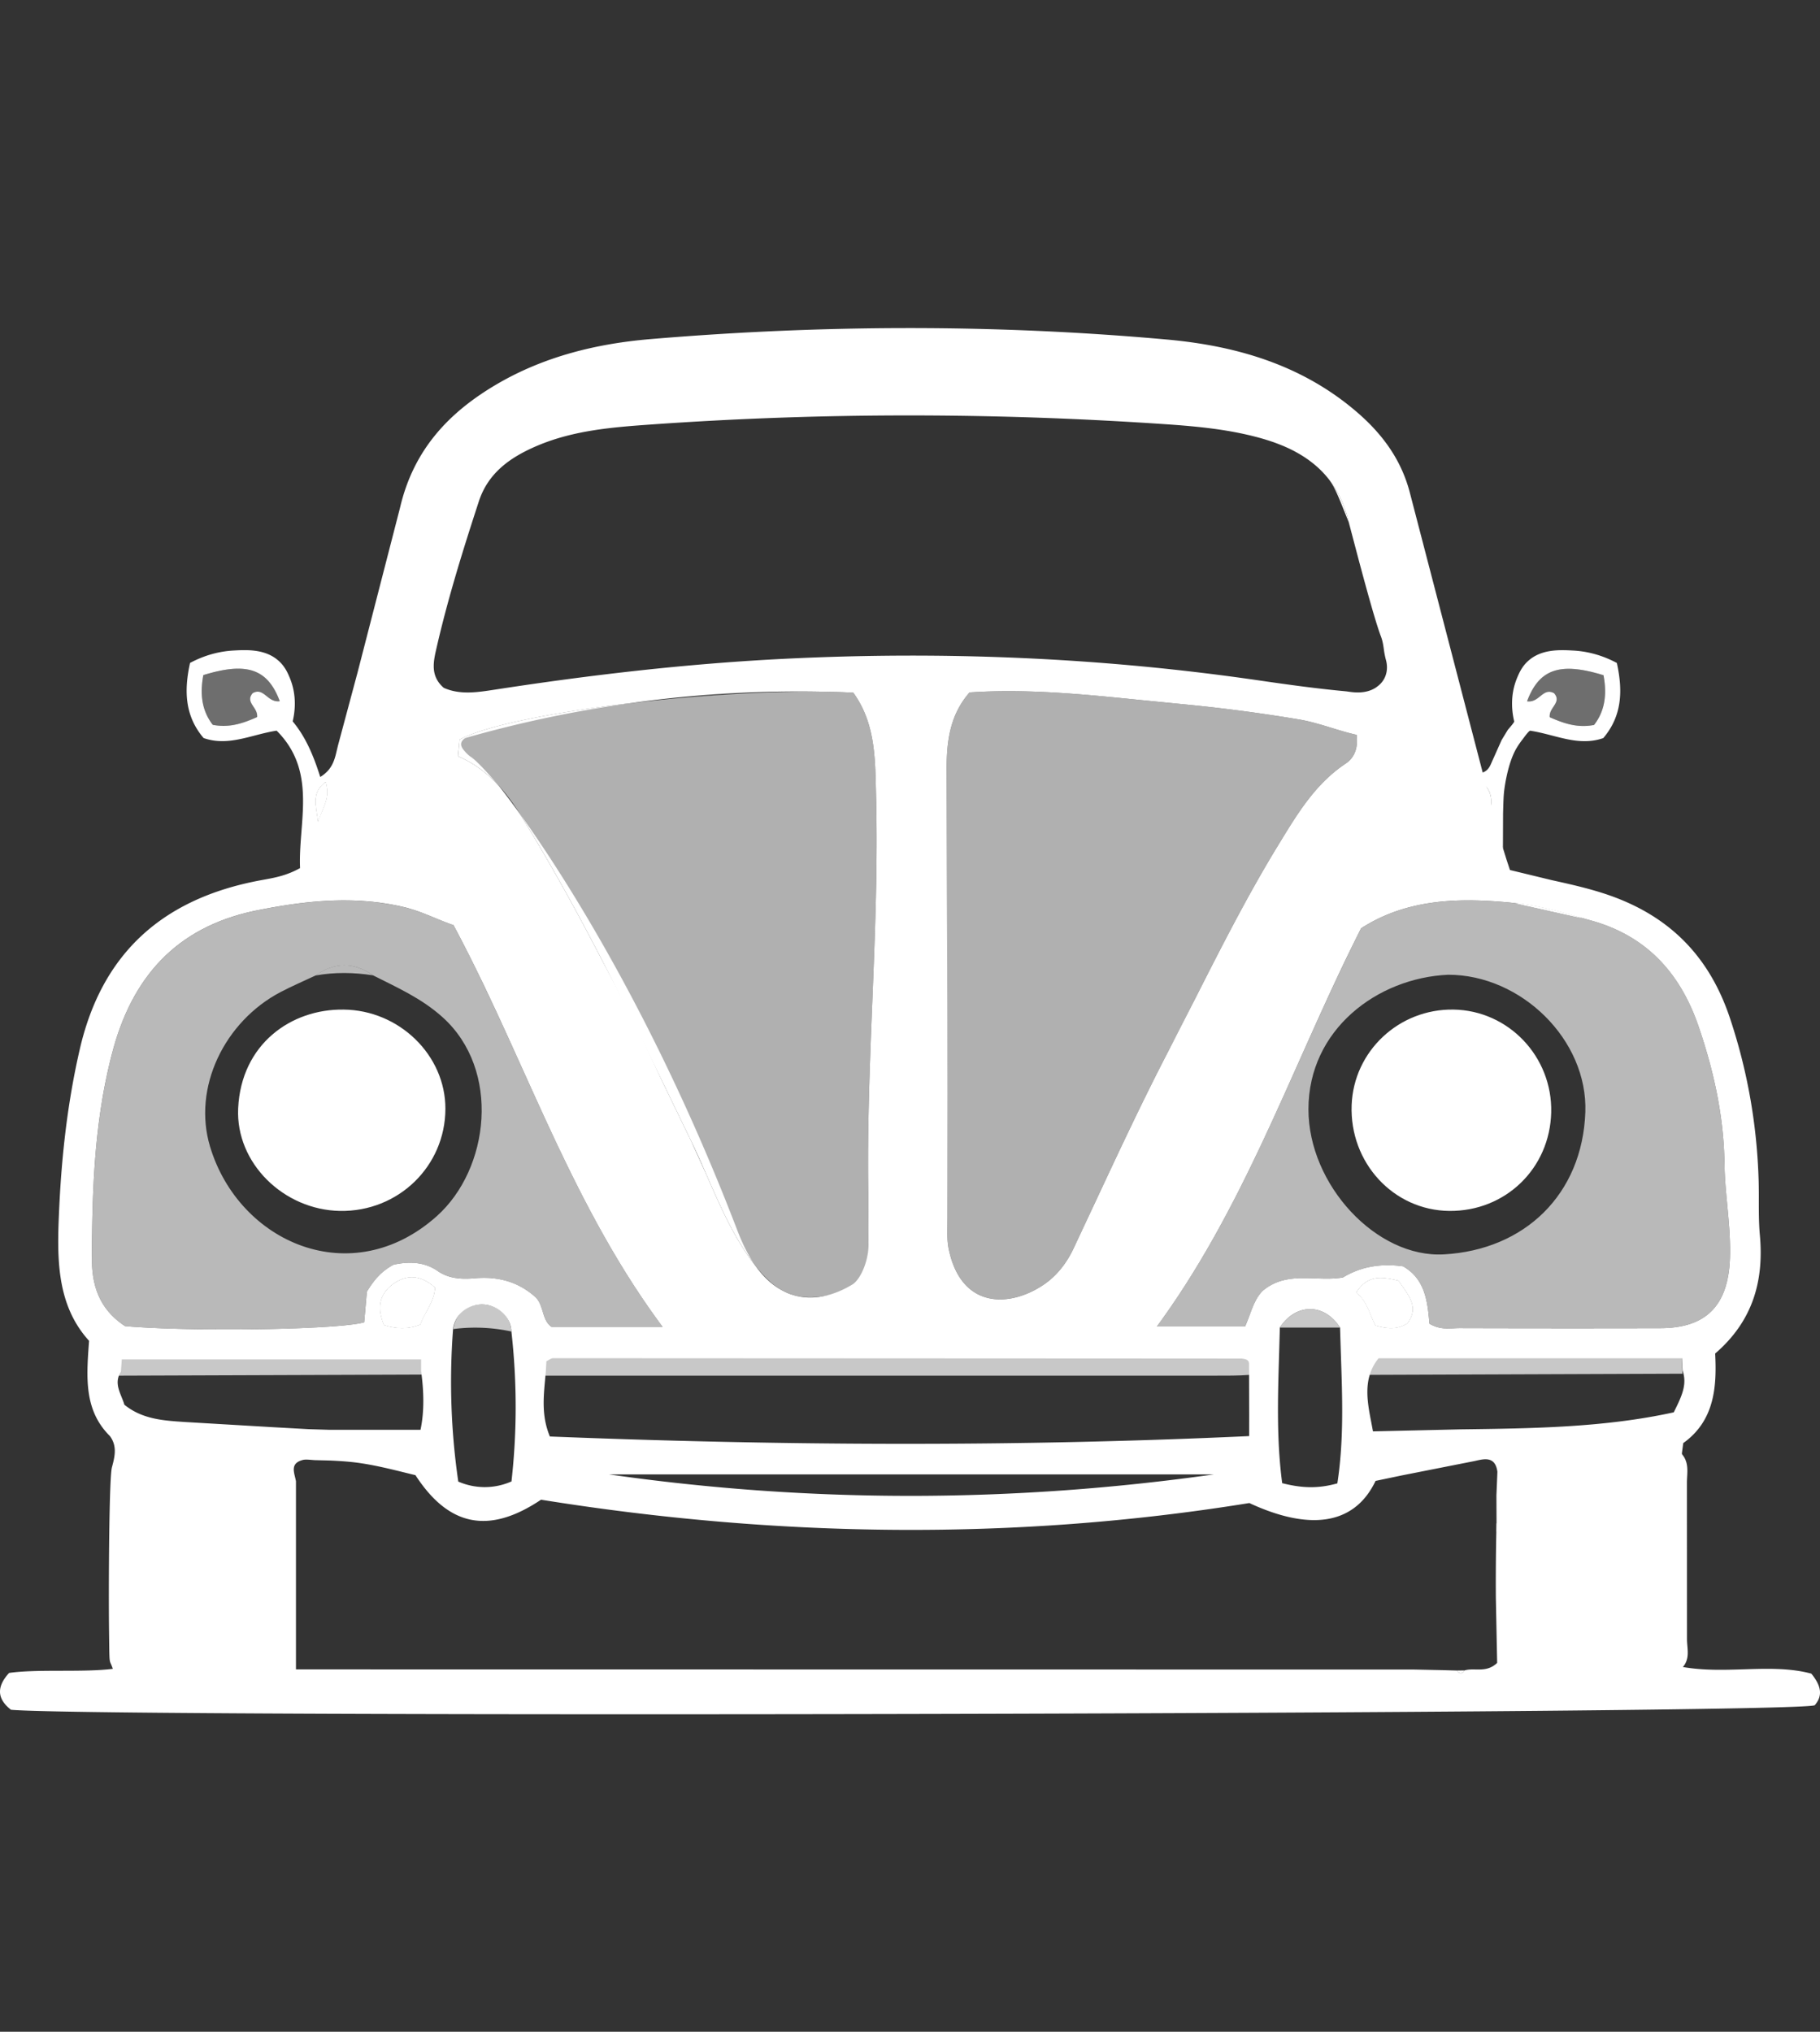
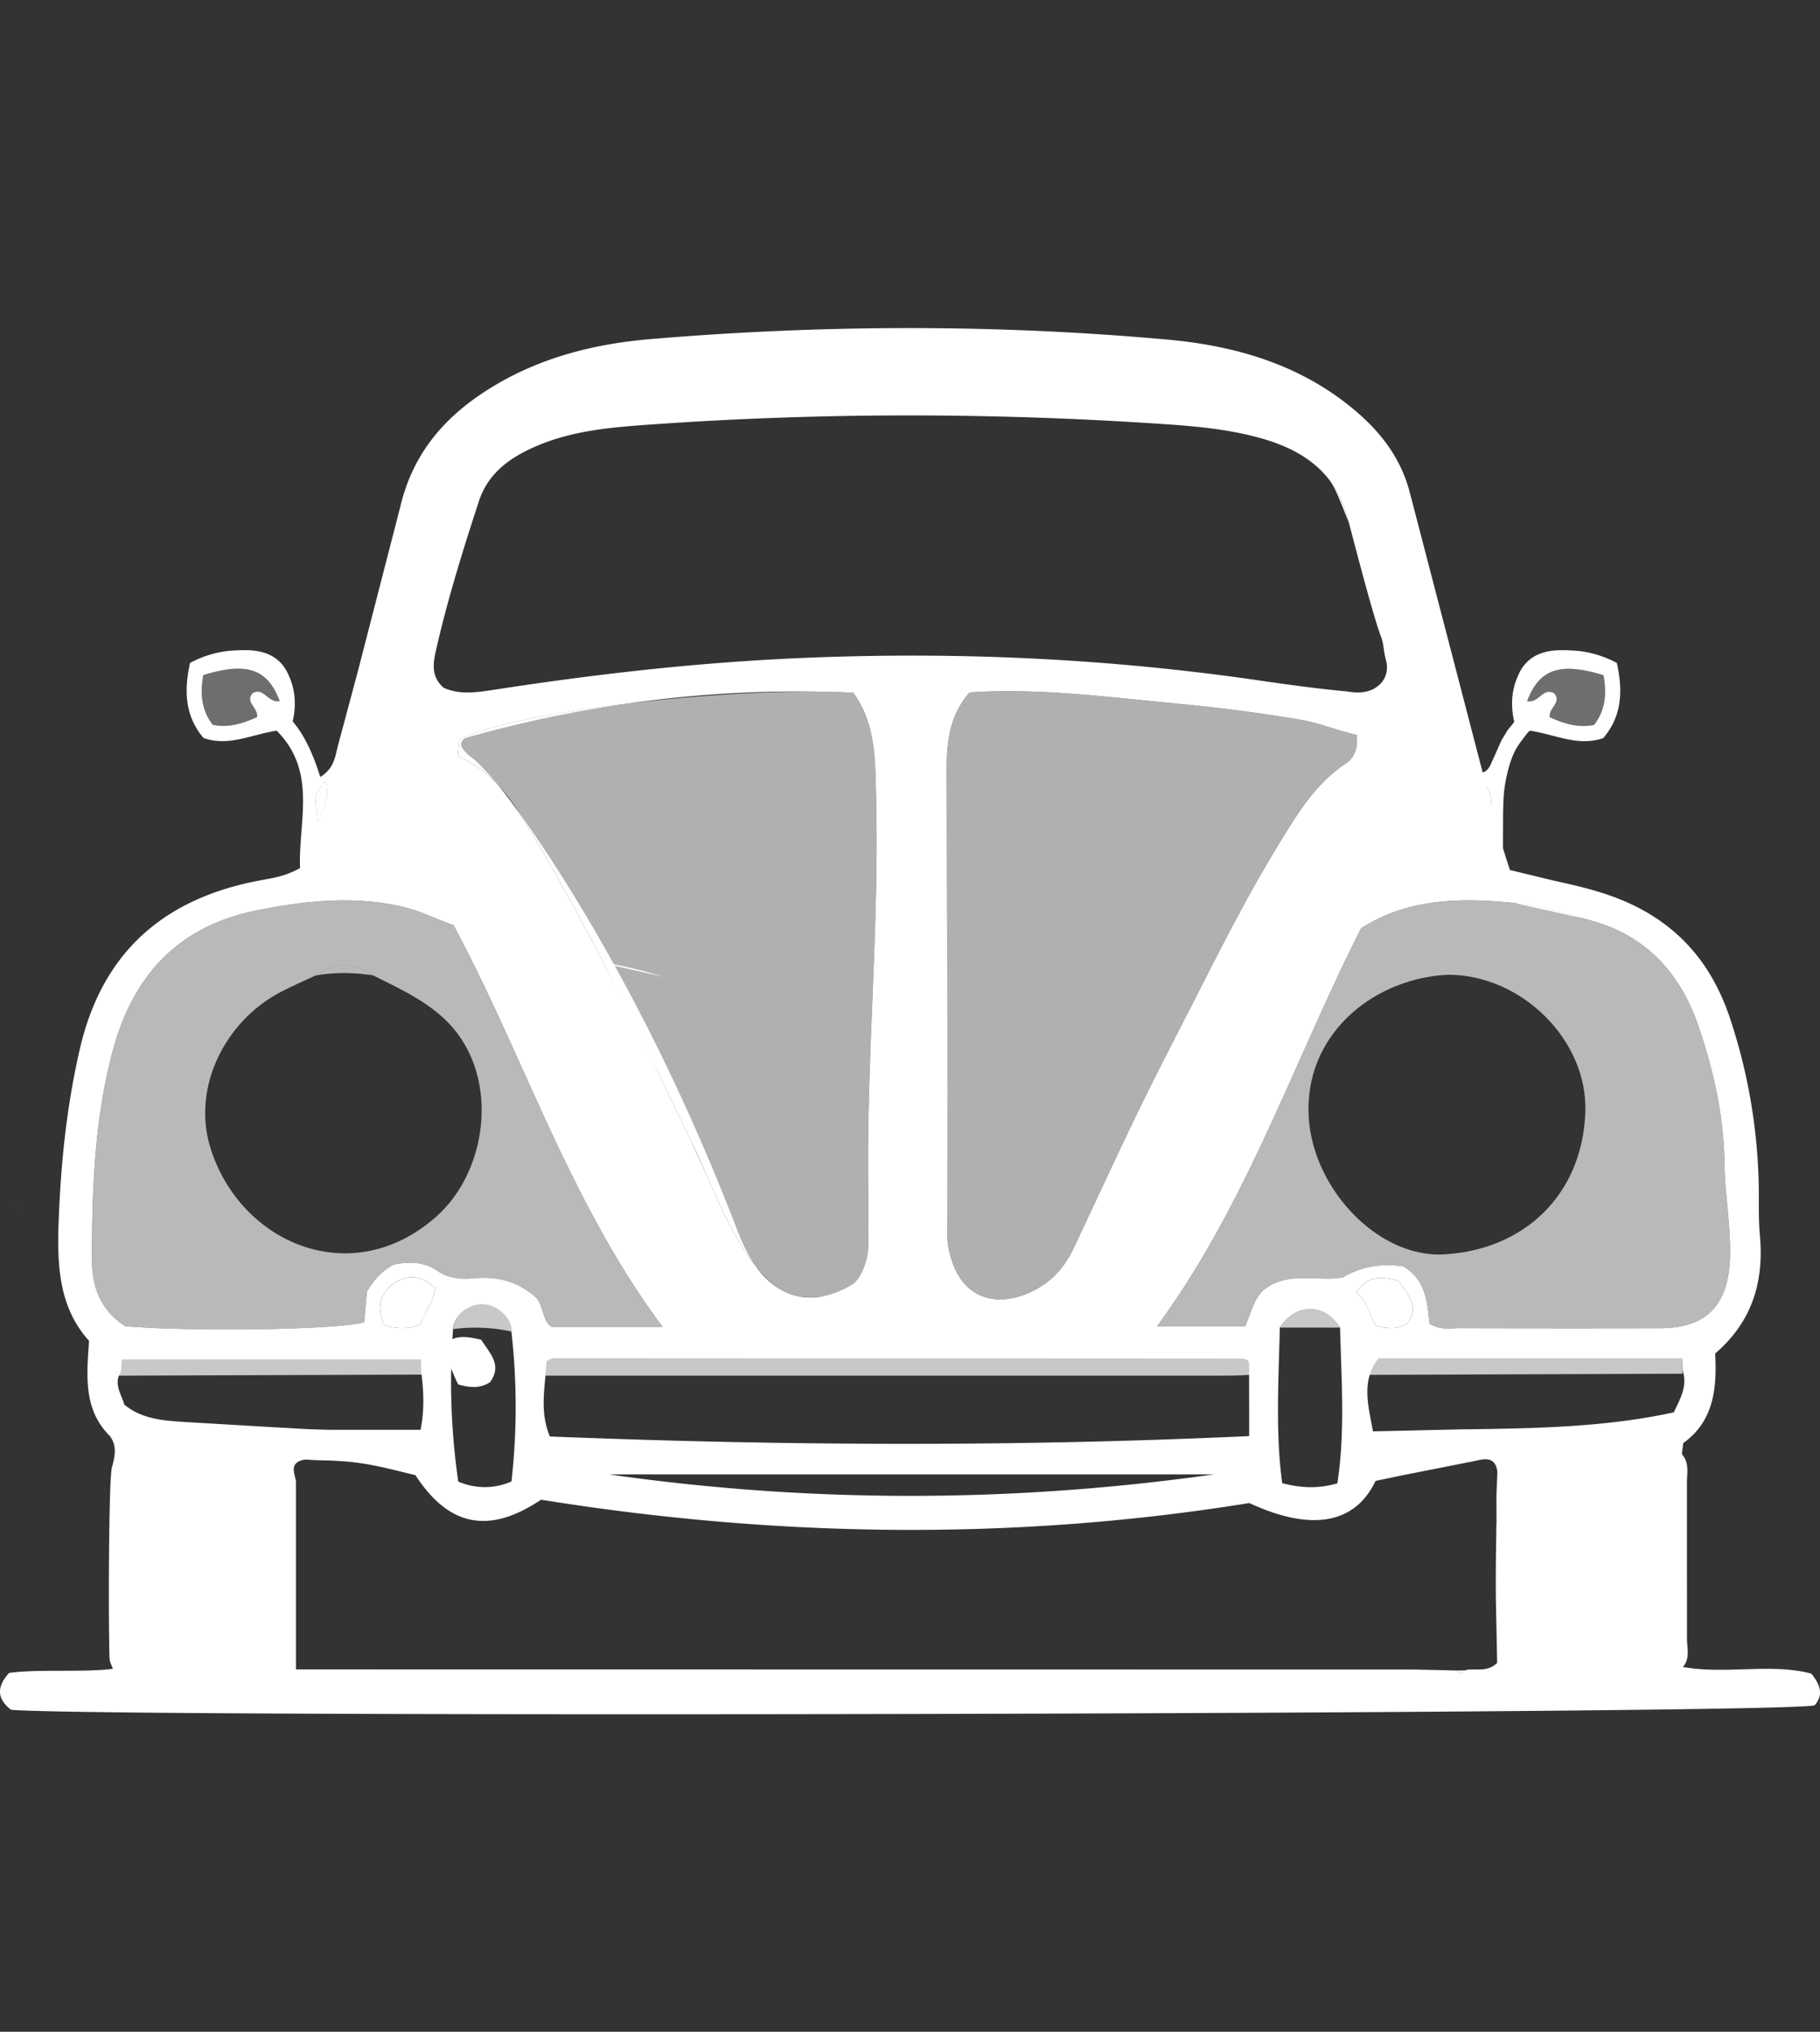
<svg xmlns="http://www.w3.org/2000/svg" width="172" height="192" fill="none">
  <rect width="100%" height="100%" fill="#333333" stroke="none" />
  <g clip-path="url(#A)" fill="#fff">
    <path d="M35.261 70.122c.016.014.035.008.053.005-.019 0-.035-.003-.053-.005zm3.129 8.559l1.367 1.426c-.417-.53-.879-.998-1.367-1.426zm-1.215-8.858l2.748-.568a55.84 55.84 0 0 0 6.78-2.038c-3.247.606-6.553.99-9.527 2.605zm19.279 41.298c-4.846-9.259-8.51-17.4-12.331-25.001-.873-1.736-2.099-3.23-3.327-4.726 1.618 2.167 2.47 4.166 3.015 5.472 6.179 14.83 7.874 21.107 13.431 27.351a37.71 37.71 0 0 0 1.794 1.879c3.159 3.832 5.794 6.134 7.517 7.471-6.203-5-10.099-12.445-10.099-12.445zm31.057 11.668s-.019-.011-.029-.014l.037.032zm18.344-84.508l6.451.447-6.451-.447zm19.853 7.178c.526.756.953 1.895 1.77 3.935-.363-1.569-.961-2.864-1.77-3.935zm6.36 14.755s-.005-.019-.008-.027c.331 1.564.438 3.141.04 4.74.158-.407.31-.918.382-1.518a6.57 6.57 0 0 0-.414-3.195zM158.505 158c-.67-7-.676-14 0-21 1.267.95.913 2.076.919 3.149l.005 14.718c-.005 1.064.46 2.2-.924 3.133z" />
    <path opacity=".61" d="M82.08 117.414c.067 1.666-.275 3.152-1.463 4.339-2.414.84-4.197 1.079-5.725.603l-.131-.043c-.011-.003-.019-.008-.029-.011l-.267-.102-.283-.127-.203-.102-.123-.067c-.836-.479-1.616-1.214-2.409-2.226l-1.063-1.494c-2.12-3.238-3.386-6.909-5.057-10.354-5.033-10.381-9.946-20.805-16.013-30.637l-.211-.334c-.609-.961-1.263-1.854-2-2.651-.011-.011-.019-.022-.027-.03-1.049-1.13-2.272-2.067-3.784-2.713l.142-1.569c2.43-1.313 8.841-2.581 16.09-3.442l.061-.008c6.029-.713 12.633-1.144 18.002-1.085.021 0 .04.003.061 0 1.049.013 2.053.046 2.996.097 2.109 2.923 2.061 6.258 2.15 9.695.32 12.623-.956 25.206-.729 37.82.027 1.481-.045 2.964.013 4.441zm45.09-45.255c-2.9 1.935-4.59 4.791-6.377 7.711-3.839 6.287-6.993 12.935-10.376 19.454-3.177 6.126-6.024 12.427-8.972 18.674-.654 1.386-1.586 2.562-2.782 3.38-3.183 2.178-7.8 2.369-8.996-3.313-.208-.985-.12-2.04-.123-3.063l-.08-42.052c-.024-2.818.272-5.348 2.163-7.517 6.633-.45 13.191.46 19.77 1.074a157.95 157.95 0 0 1 11.308 1.469c1.904.315 3.653 1.052 5.506 1.464.134 1.093-.104 2.091-1.041 2.718z" />
    <path opacity=".66" d="M162.976 109.986c-.064-4.508-1.015-8.785-2.44-12.965-1.701-4.977-4.842-8.54-10.12-10.02-2.39-.668-4.796-1.405-7.213-1.658-5.06-.53-10.136-.482-14.568 2.382-6.403 12.626-10.814 26.075-19.303 37.629h8.331c.574-1.273.817-2.532 1.682-3.385 2.331-1.938 5.076-.813 7.578-1.255 1.65-1.001 3.543-1.351 5.677-1.049 2.147 1.235 2.312 3.445 2.494 5.418 1.057.64 1.981.417 2.862.419l18.967.006c4.365-.008 6.44-2.18 6.571-6.718.086-2.958-.475-5.884-.518-8.804zm-13.153-4.885c-.283 7.786-5.747 13.008-13.359 13.436-6.377.361-12.812-6.565-12.809-13.716.003-7.52 6.502-12.413 13.209-12.709 6.895-.003 13.204 6.155 12.959 12.989zM42.853 87.416c-1.407-.455-2.964-1.295-4.758-1.714-4.644-1.082-9.226-.584-13.757.318-7.346 1.467-11.746 5.978-13.706 13.374-1.714 6.476-1.925 12.984-1.947 19.58-.011 2.759.873 4.864 3.135 6.344 6.481.555 20.203.337 22.595-.363l.254-2.885c.681-1.139 1.418-1.976 2.531-2.557 1.41-.304 2.862-.299 4.16.595 1.114.767 2.342.785 3.583.68 2.131-.174 4.024.334 5.637 1.769.844.786.606 2.204 1.551 2.831H62.62c-8.806-11.834-13.028-25.394-19.767-37.971zm-1.573 27.509c-8.053 7.189-18.686 2.52-21.426-6.561-1.685-5.593 1.367-11.835 6.657-14.613 1.079-.565 2.2-1.044 3.303-1.564 1.813-1.287 3.629-1.284 5.447-.016 2.28 1.155 4.571 2.161 6.561 3.951 5.541 4.984 4.443 14.348-.542 18.802z" />
    <path opacity=".41" d="M87.518 122.806l-.038-.033.03.014c0 .005.005.014.008.019z" />
    <path d="M137.61 74.72c-.131 1.152-.857 1.583-1.501 1.994-1.38.883-6.76 6.303-9.77 11.91-1.367 2.543-1.177 3.079-2.745 7.13-1.516 3.919-6.045 15.314-15.826 24.963-2.243 2.213-4.224 3.806-5.402 4.708-4.248 0-7.788-.033-12.013.35-.171.016-1.167-.221-1.335-.194l-1.199.194c-1.242.169-2.459.212-3.72.212-3.388-.003-6.777.092-10.152.092-1.346 0-2.761.124-4.099-.046a2.06 2.06 0 0 1-.806-.283c-.235-.145-.636-.374-.838-.586s-.312-.498-.531-.708c-.331-.318-.756-.611-1.121-.894-6.203-5.001-10.099-12.445-10.099-12.445-4.846-9.259-8.51-17.401-12.331-25.002-.873-1.736-2.099-3.23-3.327-4.726-.315-.425-.66-.853-1.039-1.287-.417-.53-.878-.998-1.367-1.427l-.443.213c-.756-.608-1.533-1.265-2.318-1.97a56.19 56.19 0 0 1-1.559-1.451c.208-.506.422-.966.646-1.381.011-.027.027-.051.043-.075 1.204-2.194 2.753-3.187 5.714-3.924.401.043.825.07 1.268.075h.366a4.64 4.64 0 0 0 .692 1.884c.393.597.828.945.943 1.031.128.097.38.222.529.368 1.201.649 2.958 2.808 4.717 5.123.093.124.632.977.726 1.098 8.494 11.153 14.276 25.933 14.276 25.933a138.43 138.43 0 0 1 4.833 13.035c.192.463 1.698 3.943 5.634 5.13 4.061 1.225 7.3-1.017 7.682-1.292.769-.444 1.29-1.206 1.306-2.088.147-7.612.024-15.215.523-22.838.561-8.513.053-17.091.184-25.639.037-2.535-.481-4.699-2.123-6.594l7.562-.016c-1.971 2.562-2.235 5.52-2.093 8.621.299 6.686-.072 13.363.515 20.079.63 7.232.155 14.564.166 21.852 0 .913-.083 1.836.032 2.732.547 4.307 2.7 5.652 6.214 5.615 4.598-.051 7.217-2.845 9.092-6.506 1.743-3.402 2.897-7.116 4.712-10.472 3.872-7.152 7.322-14.521 11.194-21.675 2.721-5.025 5.54-9.845 10.114-13.371.81-.622.66-1.351.633-2.132 3.56-.035 5.837 1.898 7.442 4.678v.003z" />
    <path opacity=".41" d="M39.756 80.106l-1.367-1.427c.489.428.951.896 1.367 1.427zm26.796 43.461c-1.722-1.337-4.358-3.638-7.517-7.471a37.65 37.65 0 0 1-1.794-1.879c-5.557-6.244-7.252-12.521-13.431-27.351-.545-1.305-1.397-3.305-3.015-5.472 1.228 1.497 2.454 2.99 3.327 4.726l12.331 25.001s3.896 7.445 10.099 12.445z" />
    <path d="M80.644 65.457l-2.996-.097 2.996.097zm-11.824 53.179c-1.722-5.464-3.482-9.892-4.833-13.035 0 0-6.382-14.873-14.876-26.027l-.28-.369c2.71 4.018 5.829 9.35 8.112 13.797 4.171 8.12 9.431 18.358 11.089 24.051.222.759.932 3.332 3.183 5.13.232.188 1.421 1.114 3.239 1.583-3.936-1.187-5.442-4.667-5.634-5.13zM49.312 77.192c6.067 9.832 10.98 20.256 16.013 30.637 1.672 3.445 2.937 7.117 5.057 10.354.36.552.713 1.05 1.063 1.494-.98-1.354-1.543-2.839-1.866-3.676-7.768-20.195-16.566-33.695-20.478-39.143l.211.334zm-4.822-5.671c-.013-.011-.262-.172-.515-.466-.222-.256-.435-.503-.392-.799.04-.277.288-.452.398-.517 4.531-1.292 9.738-2.473 15.543-3.286-7.25.861-13.661 2.129-16.091 3.442l-.141 1.569c1.511.646 2.734 1.583 3.784 2.713-.745-.853-1.957-2.242-2.585-2.656zm-1.693.527a4.64 4.64 0 0 1-.692-1.884h-.366c-.443-.005-.868-.032-1.268-.075-2.961.737-4.51 1.731-5.714 3.924a7.47 7.47 0 0 1 1.637-1.892c.972-.802 1.928-1.147 2.43-1.327 1.255-.447 2.36-.522 3.076-.517-.032.137-.067.347-.045.598.12 1.383 1.816 2.269 2.091 2.428.067.038.136.083.211.137-.15-.145-.288-.264-.416-.361-.115-.086-.55-.433-.943-1.031zm-2.876-2.796c-.892.21-1.808.398-2.748.568-.59.32-1.212.377-1.858.304l-.056.008c-.024.019-.048.04-.07.056l.027-.035c.008-.013.019-.027.027-.038l1.413-5.507c-.662 2.468-1.287 4.457-1.712 5.757l.959.094 4.021-1.209h-.003zm-5.853 6.217a56.19 56.19 0 0 0 1.559 1.451c.785.705 1.562 1.362 2.318 1.97l.443-.213-.008-.008c-1.362-1.2-2.929-2.097-4.312-3.2z" />
    <g fill-rule="evenodd">
-       <path d="M140.265 73.539l.018.066-.018-.066zm-19.377 54.235l-.005.141.005-.141zm-47.012-5.857l.07.038zM43.377 70.514h0zm86.696-5.573l.064-.046zm-41.815 44.226l.017-.924v-.028m-.112 8.395l-.001.051zm-58.019 18.475h.012zm113.057-49.742c2.13.223 4.256.824 6.366 1.42l-6.366-1.42zm-10.2 39.705c-.988.637-1.963.495-3.004.207-.17-.319-.308-.654-.447-.988-.325-.786-.649-1.568-1.369-2.118 1.068-1.688 2.363-1.494 3.979-1.125l.363.528c.783 1.116 1.495 2.13.478 3.496zm-91.889-3.359c-.061.866-.44 1.563-.813 2.251-.218.402-.435.801-.586 1.229-1.105.43-2.187.428-3.418.045-.614-1.472-.555-2.839.852-3.862 1.367-.998 2.705-.807 3.965.337z" />
+       <path d="M140.265 73.539l.018.066-.018-.066zm-19.377 54.235l-.005.141.005-.141zm-47.012-5.857l.07.038zM43.377 70.514h0zl.064-.046zm-41.815 44.226l.017-.924v-.028m-.112 8.395l-.001.051zm-58.019 18.475h.012zm113.057-49.742c2.13.223 4.256.824 6.366 1.42l-6.366-1.42zm-10.2 39.705c-.988.637-1.963.495-3.004.207-.17-.319-.308-.654-.447-.988-.325-.786-.649-1.568-1.369-2.118 1.068-1.688 2.363-1.494 3.979-1.125l.363.528c.783 1.116 1.495 2.13.478 3.496zm-91.889-3.359c-.061.866-.44 1.563-.813 2.251-.218.402-.435.801-.586 1.229-1.105.43-2.187.428-3.418.045-.614-1.472-.555-2.839.852-3.862 1.367-.998 2.705-.807 3.965.337z" />
      <path d="M143.201 85.343c2.13.223 4.256.824 6.366 1.42l-6.366-1.42zM30.77 73.896c.342 1.141.044 1.854-.315 2.713l-.39 1.029-.098-.659c-.199-1.269-.343-2.188.802-3.082z" />
      <path d="M143.201 85.343c2.13.223 4.256.824 6.366 1.42l-6.366-1.42z" />
      <path d="M140.265 73.539l.018.066 1.492 5.698.61 1.961.314.951 3.941.955c2.137.474 4.247.942 6.288 1.747 5.359 2.113 8.745 5.878 10.548 11.253 1.674 5 2.574 10.147 2.726 15.422a62.95 62.95 0 0 1 .016 1.844c0 1.098-.001 2.195.099 3.283.395 4.352-.676 8.128-4.225 11.189.163 3.162-.058 6.346-3.017 8.464l-.025.194-.036.27-.062.468-.048 1.1c-.326 5.774-.323 11.547 0 17.32l.093 1.33.033.473c1.932.34 3.88.279 5.791.22 2.194-.068 4.34-.135 6.358.408.993 1.211 1.065 2.123.328 2.982-1.03.845-162.069 1.211-170.472.433-1.239-.974-1.447-2.086-.176-3.48 1.374-.197 3.157-.201 4.951-.205 1.723-.003 3.458-.007 4.851-.182a4.82 4.82 0 0 0-.179-.466c-.023-.052-.042-.096-.059-.141-.084-.234-.087-.497-.107-2.122l-.011-.85c-.049-3.712-.002-14.446.271-15.456s.518-2.016-.19-2.963c-2.453-2.435-2.225-5.521-1.973-8.927l.005-.071c-3.116-3.429-3.036-7.883-2.83-12.37.232-5.127.798-10.195 1.96-15.22 2.128-9.197 7.984-14.206 16.958-15.909l.385-.07c1.096-.199 2.216-.402 3.466-1.106-.049-1.135.042-2.299.133-3.469.258-3.303.52-6.654-2.347-9.517-.71.11-1.396.287-2.07.462-1.612.417-3.16.818-4.832.236-1.784-2.094-1.856-4.487-1.282-7.097 1.722-.923 3.239-1.125 4.101-1.173 1.266-.07 3.089-.17 4.363 1.058.537.519.78 1.085.969 1.542.713 1.72.449 3.335.267 4.094 1.202 1.437 1.954 3.184 2.606 5.254 1.14-.692 1.358-1.625 1.568-2.528l.108-.446 1.864-6.952 3.999-15.513c1.266-5.448 4.574-8.995 9.143-11.673 4.494-2.632 9.444-3.838 14.536-4.266 16.253-1.367 32.526-1.421 48.776.04 6.51.584 12.665 2.36 17.819 6.723 2.48 2.097 4.344 4.562 5.174 7.803l7.011 26.932zm-19.382 54.376l.005-.141v-.01l.065-2.313c1.511-2.317 4.211-2.317 5.687 0l.083 2.614c.141 4.052.281 8.102-.336 12.111-1.821.512-3.343.455-5.213-.018-.54-4.053-.415-8.148-.291-12.243zM43.376 70.526l.001-.012.004-.049.017-.184.023-.255.012-.13c2.43-1.313 8.841-2.581 16.09-3.442l.061-.008c6.633-.926 12.699-1.182 18.002-1.085.021 0 .04.003.061 0a72.94 72.94 0 0 1 2.996.097c1.987 2.753 2.06 5.871 2.135 9.096l.014.598c.165 6.502-.093 12.994-.352 19.485-.244 6.11-.487 12.22-.377 18.337.011.636.005 1.274-.002 1.91-.009.844-.018 1.689.015 2.531.067 1.666-.754 3.504-1.521 3.968-1.814 1.097-3.796 1.563-5.668.973l-.025-.008c-.035-.011-.072-.022-.106-.035-.005-.001-.015-.005-.02-.007l-.01-.004c-.091-.029-.179-.062-.267-.102a3.2 3.2 0 0 1-.283-.127c-.069-.032-.136-.067-.203-.102l-.031-.016a1.72 1.72 0 0 1-.092-.051c-.999-.555-1.789-1.365-2.409-2.226-.35-.444-.702-.942-1.063-1.494-1.429-2.182-2.47-4.562-3.509-6.936l-.094-.216-1.454-3.202-1.333-2.754-.011-.024c-4.574-9.458-9.143-18.904-14.669-27.859l-.211-.334c-1.09-1.521-1.8-2.414-2-2.651-.011-.011-.019-.022-.027-.03-1.049-1.13-2.272-2.067-3.784-2.713l.085-.94zm86.761-5.63c-.022.017-.045.032-.064.046l-.03.02-.019.013a.67.67 0 0 1-.048.033l-.018.011-.022.013-.012.007-.016.009c-.009.005-.018.01-.028.015-.107.062-.216.113-.328.156-.833.331-1.724.2-2.18.133l-.122-.018-.083-.008c-2.694-.25-5.383-.619-8.061-1.009-14.918-2.18-29.895-2.807-44.955-2.062-9.156.455-18.229 1.507-27.279 2.899l-.178.027c-1.595.246-3.238.499-4.759-.183-1.29-1.12-.98-2.466-.685-3.75l.025-.11c1.071-4.656 2.494-9.213 3.976-13.751.886-2.718 2.993-4.18 5.46-5.238 3.495-1.499 7.236-1.782 10.942-2.043 16.144-1.136 32.296-1.12 48.44-.022 3.036.207 6.078.492 9.039 1.319.165.046.331.094.494.145s.323.1.483.156c.155.048.307.102.457.159s.299.113.446.172c.01.003.021.008.032.013a8.54 8.54 0 0 1 .448.188c.31.135.606.28.895.433l.379.213c.061.035.123.073.184.11l.182.113c.032.019.064.038.093.059.08.051.163.105.241.162.117.078.234.161.347.248.053.038.104.078.154.118.425.328.82.689 1.181 1.087.04.04.077.081.112.124.117.132.23.269.339.409.037.048.075.097.107.145.809 1.071 1.407 2.366 1.77 3.935l.969 3.671c.967 3.615 1.661 6.026 2.054 7.06.17.45.221.808.277 1.197a7.99 7.99 0 0 0 .209 1.069c.058.215.229.945-.139 1.685-.208.417-.505.675-.71.821zm-99.98 70.189h-.012l-.759-.023-.11-.004-.03-.001-.077-.002-3.392-.188-8.29-.488-.131-.009c-1.95-.131-3.925-.264-5.602-1.625-.07-.244-.167-.485-.265-.727-.307-.76-.616-1.524-.063-2.398l.085-1.157h28.285v1.096c.264 1.91.315 3.811-.056 5.557h-8.595l-.988-.031zm113.045-49.742c2.13.223 4.256.824 6.366 1.42l.846.238c5.279 1.48 8.419 5.044 10.12 10.02 1.426 4.18 2.376 8.457 2.441 12.965.019 1.295.139 2.592.261 3.892.152 1.63.304 3.266.257 4.912-.131 4.538-2.206 6.71-6.572 6.718a3747.09 3747.09 0 0 1-18.966-.006h-.023c-.162.001-.325.008-.49.016l-.034.002c-.717.035-1.475.072-2.316-.437l-.009-.107c-.179-1.945-.376-4.098-2.484-5.311-2.135-.302-4.027.048-5.677 1.049-.846.15-1.721.12-2.597.09-1.715-.059-3.439-.118-4.981 1.165-.609.6-.91 1.402-1.235 2.268-.136.364-.277.74-.447 1.117h-8.331c5.738-7.811 9.613-16.487 13.499-25.19 1.863-4.171 3.729-8.349 5.803-12.439 4.433-2.864 9.509-2.912 14.569-2.382zm-13.204 39.912c1.041.288 2.016.43 3.004-.207 1.017-1.366.305-2.38-.478-3.496l-.363-.528c-1.616-.369-2.911-.563-3.979 1.125.72.55 1.044 1.332 1.369 2.118.139.334.277.669.447.988zm-81.871-.329c-.406-.936-1.423-1.641-2.545-1.657-.9-.011-1.813.422-2.337 1.184a2.67 2.67 0 0 0-.419 1.031 65.37 65.37 0 0 0-.157 7.415c.091 2.597.331 4.979.641 7.108a6.29 6.29 0 0 0 2.411.522c1.191.016 2.115-.312 2.617-.536.232-2.072.39-4.384.395-6.903a63.39 63.39 0 0 0-.403-7.265c-.008-.215-.048-.541-.203-.899zm-7.828-.986c.374-.688.753-1.385.813-2.251-1.26-1.144-2.598-1.335-3.965-.337-1.407 1.023-1.466 2.39-.852 3.862 1.231.383 2.312.385 3.418-.045.151-.428.367-.827.586-1.229zM30.77 73.896c.342 1.141.044 1.854-.315 2.713-.131.314-.271.647-.39 1.029-.03-.23-.065-.45-.098-.659-.199-1.269-.343-2.188.802-3.082zm-6.819-7.115c.192.292.394.599.344.984-1.25.549-2.569 1.044-4.187.729-1.09-1.408-1.202-3.014-.892-4.697 4.072-1.257 6.072-.622 7.223 2.463-.544.078-.906-.211-1.244-.481-.387-.309-.744-.594-1.311-.281-.441.51-.196.883.067 1.282zm27.565 63.563l.066-.734.006-.102.05-.873a2.58 2.58 0 0 0 .227-.125c.145-.085.276-.163.406-.163l54.19.026h.044l10.804.007.011.001c.329.037.715.081.721.494l.012 4.833-.002 2.001c-22.181 1.025-44.092.912-66.084.037-.781-1.857-.615-3.64-.45-5.402zm37.948-57.393c-.024-2.818.272-5.348 2.163-7.517 5.445-.369 10.84.178 16.237.725l3.533.349a157.96 157.96 0 0 1 11.309 1.469c1.081.179 2.112.494 3.141.808.782.239 1.564.478 2.364.656.134 1.093-.104 2.091-1.041 2.718-2.81 1.875-4.484 4.615-6.211 7.44l-.165.271c-2.867 4.693-5.351 9.588-7.833 14.48l-2.544 4.975c-2.431 4.688-4.669 9.479-6.907 14.269l-2.065 4.405c-.654 1.386-1.586 2.562-2.782 3.38-3.183 2.178-7.8 2.369-8.996-3.313-.16-.755-.145-1.55-.131-2.341l.001-.078.007-.644v-11.756l-.08-30.296zM8.685 118.973c.021-6.597.232-13.105 1.947-19.581 1.96-7.396 6.36-11.907 13.706-13.374 4.531-.902 9.113-1.4 13.757-.317 1.105.258 2.119.676 3.064 1.065.59.243 1.153.475 1.694.65 2.398 4.474 4.476 9.073 6.556 13.674 3.767 8.332 7.537 16.673 13.211 24.298H52.132c-.499-.331-.668-.883-.841-1.445-.155-.503-.312-1.016-.71-1.387-1.613-1.434-3.506-1.943-5.637-1.768-1.242.105-2.47.086-3.583-.681-1.298-.894-2.75-.899-4.16-.595-1.113.582-1.85 1.419-2.531 2.557l-.169 1.929-.084.956c-2.392.7-16.114.918-22.595.364-2.262-1.481-3.145-3.585-3.135-6.344zm132.746 24.947a225.4 225.4 0 0 0-.065 7.079l.123 6.142c-.672.643-1.37.632-2.033.621-.361-.006-.712-.011-1.043.089-.237.348-.478.358-.726.011l-.552-.014-.184-.006-.083-.002-.297-.009-.13-.004-.058-.002-2.752-.057-101.727-.013h-.14-3.794v-17.78c-.023-.129-.055-.261-.087-.393-.163-.67-.327-1.341.728-1.618.221-.058.541-.031.838-.006.147.012.288.024.409.025l1.396.035c.868.043 1.738.097 2.595.215 1.542.213 3.055.587 4.565.96l.85.208c3.121 4.81 6.905 5.644 11.866 2.318 22.104 3.55 44.557 3.937 66.939.315 5.546 2.578 9.885 2.193 11.93-2.092l2.48-.519 6.663-1.316c.113-.02.235-.047.362-.076.805-.181 1.816-.408 2.009 1.05l-.011.262-.002.06-.025.591-.003.075-.004.092-.001.036-.047 1.115.003.765.002.539.006 1.304zm-11.831-9.473c-.397-2.042-.825-4.247.685-6.092h28.665l.035.639.029.53c.454 1.308-.075 2.416-.836 3.94-6.553 1.435-13.283 1.521-20.132 1.608l-8.292.192-.154-.817zm-14.887 4.882c-19.017 2.68-38.042 2.729-57.161 0h57.161z" />
    </g>
-     <path d="M136.328 70.023c-3.744-1.039-7.14-2.409-10.764-2.77-.027-.14-.043-.283-.048-.428 1.122-.024 2.24-.081 3.362-.067 1.34.014 2.4-.455 3.223-1.833.398-1.599.291-3.176-.04-4.74 0-.008-.003-.016-.006-.022-.243-1.157-.606-2.307-.977-3.461-.003-.011-.005-.022-.011-.032l-1.733-6.145c-.165-.686-.443-1.666-.918-2.786-.47-1.106-1.186-2.751-2.625-4.25-1.001-1.042-2.101-1.755-3.38-2.374-4.82-2.331-10.104-2.39-10.104-2.39l-6.452-.447-.349-.019c-17.127-1.039-25.487-.409-37.281-.14l-.668.014-.873.016c-4.782.089-9.613.563-14.326 1.825-4.635 1.241-7.709 3.852-9.124 8.54-1.439 4.764-2.782 9.547-3.832 14.437.256 1.507.862 2.794 2.379 3.58 1.583.436 3.292.094 4.969.258.005.145-.013.285-.048.425l-6.78 2.038-4.021 1.208-.959-.094c.425-1.3 1.049-3.289 1.712-5.757l.7-2.77.155-.619 2.78-10.82c.601-2.282.985-4.637 2.384-6.672 3.031-4.403 7.557-6.449 12.39-7.671 4.125-1.042 8.416-1.34 12.697-1.682 9.591-.767 19.183-.622 28.766-.396 6.504.151 13.073.398 19.447 1.957 5.121 1.252 9.791 3.437 12.982 7.953.513.727.972 1.564 1.199 2.42l6.174 23.712z" />
    <path opacity=".73" d="M119 128.051c-.028.971-.21 1.819-.945 1.875-1.044.081-2.094.072-3.141.072H51l.058-1.542c.251-.183.453-.456.655-.456l67.287.051zm40 1.763l-29.531.109c-1.009 0-2.421.668-2.469-1.923h31.929l.071 1.814zM41 128v1.893L11 130l.09-2H41z" />
    <path opacity=".29" d="M26.441 66.261c-1.167.167-1.493-1.348-2.555-.762-.764.883.529 1.354.411 2.266-1.25.549-2.569 1.044-4.187.729-1.089-1.408-1.202-3.014-.892-4.697 4.072-1.257 6.072-.622 7.223 2.463z" />
    <path d="M40.323 82.921l-7.61-1.058c-.232-1.392-.489-2.88 1.055-4.449 2.403 1.305 4.617 2.743 6.555 5.507zm98.481-.89c-1.966.826-4.19-.232-6.331 1.281 1.137-3.257 3.252-5.106 6.088-5.539.627 1.494.558 2.802.243 4.258zm-34.207-17.536c-10.243-.985-20.528-.371-30.784-.888 10.269-.032 20.563-1.007 30.784.888zm-63.485 57.196c-.096 1.372-.991 2.32-1.399 3.48-1.105.431-2.187.428-3.418.046-.614-1.473-.555-2.84.852-3.863 1.367-.998 2.705-.807 3.965.337zm91.889 3.357c-.988.638-1.962.495-3.004.207-.568-1.068-.79-2.322-1.815-3.105 1.068-1.688 2.363-1.494 3.978-1.126.884 1.338 2.016 2.447.841 4.024z" />
    <path opacity=".73" d="M48.329 125.825c-.742-.159-1.626-.296-2.622-.345a16.18 16.18 0 0 0-2.881.116c.053-.334.232-1.141.916-1.717 1.103-.929 2.951-.775 3.909.274.555.609.657 1.349.681 1.672h-.003zm78.314-.372h-5.688c1.511-2.317 4.211-2.317 5.688 0z" />
    <path d="M114.591 65.328l-.264-.022-.265-.016c-2.173-.091-4.488.495-6.923-1.176 1.164-.046 2.227.003 3.225.135l.713.105c.686.118 1.346.275 1.989.463l.385.116c.011.005.024.008.037.011l.727.248.376.137z" />
    <path d="M114.646 65.338l-.011.011-.041-.017c.016.003.035.003.052.006zm-43.291-.697c-2.179 0-3.701.019-5.223-.011-.627-.011-1.314.226-2.195-.641l4.555.005c.742.011 1.522-.162 2.862.646zm54.208 2.613c-1.565.288-2.852-.67-4.293-.977 1.433.083 2.998-.92 4.245.549a2.76 2.76 0 0 0 .048.428zm-63.02-2.112H58.15c1.661-.417 3.047-.657 4.392 0zm-10.858 1.57h-4.216l-.008-.008c1.322-1.238 2.788-.495 4.224.008zM30.068 77.64c-.214-1.623-.63-2.7.705-3.741.467 1.558-.259 2.317-.705 3.741z" />
    <path d="M114.656 65.347h-.021l.011-.011z" />
    <path d="M118.194 65.348c-.87.428-1.741.799-2.56.587l-.161-.048a2.11 2.11 0 0 1-.368-.18l-.091-.059a2.4 2.4 0 0 1-.358-.299h3.538zm-61.746.212c-1.012.751-1.963.404-3.733.207 1.714-.479 2.649-.482 3.733-.207zm-21.191 4.577l-.07.057.027-.035c.008-.013.019-.027.027-.038l.016.016zm12.211-3.426c-.128.366-.377.546-.766.506a1.52 1.52 0 0 0 .048-.425l.71-.089.008.008zm94.14 77.779c.011.075-.112.167-.174.25l-.002-.818c.061.188.147.374.176.568zm-3.194 13.362c-.238.347-.478.358-.726.01l.726-.01z" />
    <path opacity=".66" d="M35.26 92.171c-1.816-.288-3.632-.315-5.447.013 1.813-1.286 3.626-1.284 5.447-.013z" />
-     <path d="M146.597 105.112c-.123 5.3-4.323 9.368-9.627 9.318-5.28-.05-9.437-4.555-9.232-10.002.192-5.092 4.468-9.102 9.62-9.025 5.202.08 9.36 4.447 9.239 9.709zM32.472 95.404c5.259.05 9.633 4.314 9.621 9.378-.014 5.432-4.459 9.739-9.955 9.648-5.312-.087-9.877-4.511-9.63-9.703.288-6.059 5.005-9.396 9.964-9.323zm53.529 30.697c1.115 0 2.019-.911 2.019-2.035s-.904-2.035-2.019-2.035-2.019.911-2.019 2.035.904 2.035 2.019 2.035z" />
    <path d="M87.075 114.23a1.08 1.08 0 0 0-1.074-1.082 1.08 1.08 0 0 0-1.073 1.082v9.243c0 .598.481 1.082 1.073 1.082a1.08 1.08 0 0 0 1.074-1.082v-9.243zm53.358-36.234c-.014-.022-.024-.043-.035-.065-.262-.487-.296-.939-.312-1.163l-.254-3.698a1.31 1.31 0 0 0 .513-.172c.352-.215.496-.557.611-.826l.953-2.132.567-.937c.077-.116.646-.732.624-.832-.181-.759-.446-2.374.267-4.094.19-.457.433-1.023.97-1.542 1.273-1.227 3.097-1.128 4.363-1.058.862.048 2.379.25 4.101 1.173.574 2.611.502 5.003-1.282 7.098-2.371.826-4.493-.326-6.902-.697-.128-.019-.619.681-.705.791-.206.258-.392.53-.566.813-.881 1.451-1.175 3.9-1.196 4.094-.062.536-.072 1.069-.102 2.129l-.013 3.316c-.256-.686-.561-1.052-.798-1.262-.123-.108-.505-.412-.802-.942l-.002.005zm6.44-12.486c.764.883-.528 1.354-.411 2.266 1.25.549 2.569 1.044 4.187.729 1.089-1.408 1.202-3.014.892-4.697-4.072-1.257-6.072-.622-7.223 2.463 1.167.167 1.493-1.349 2.555-.762zm-6.886 8.397c-.467 1.558.259 2.317.705 3.741.213-1.623.63-2.7-.705-3.741z" />
    <path opacity=".29" d="M144.32 66.269c1.167.167 1.493-1.348 2.556-.762.763.883-.529 1.354-.412 2.266 1.25.549 2.569 1.044 4.187.729 1.09-1.408 1.202-3.014.892-4.697-4.072-1.257-6.072-.622-7.223 2.463z" />
    <path d="M140.696 77.647c.213-1.623.63-2.7-.705-3.741-.467 1.558.259 2.317.705 3.741z" />
  </g>
  <defs>
    <clipPath id="A">
      <path fill="#fff" transform="translate(0 31)" d="M0 0h172v131H0z" />
    </clipPath>
  </defs>
</svg>